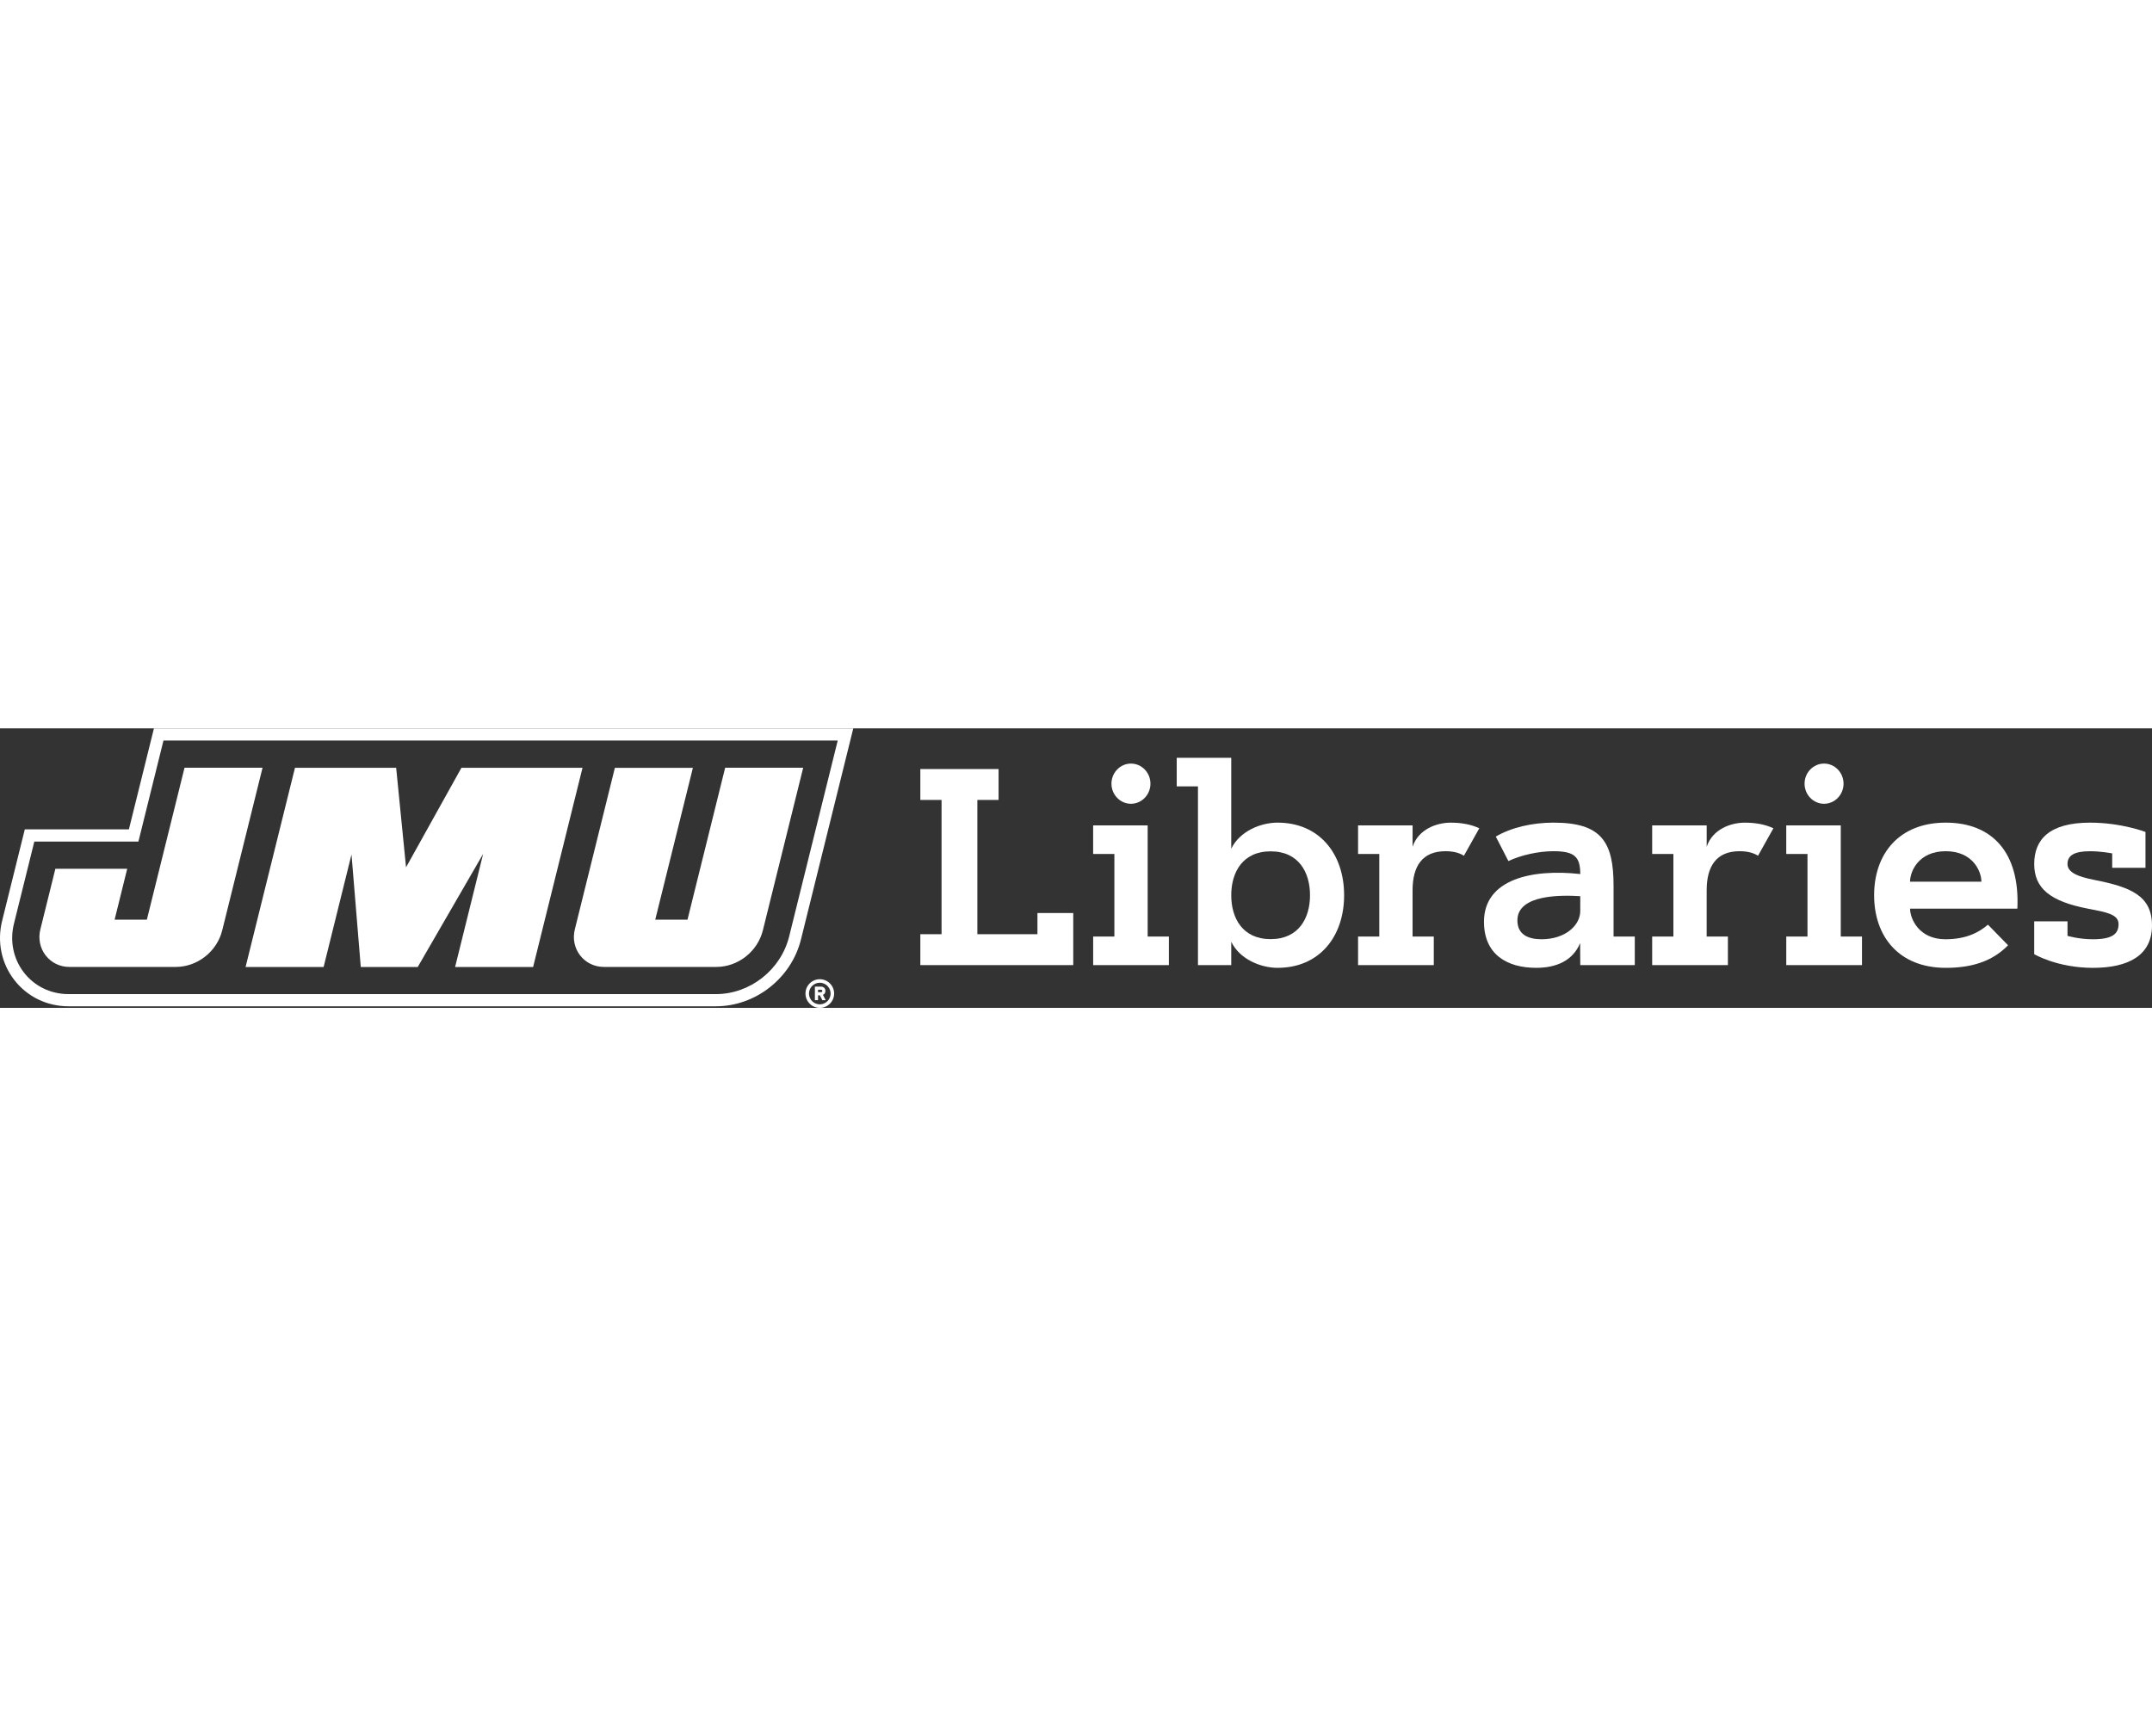
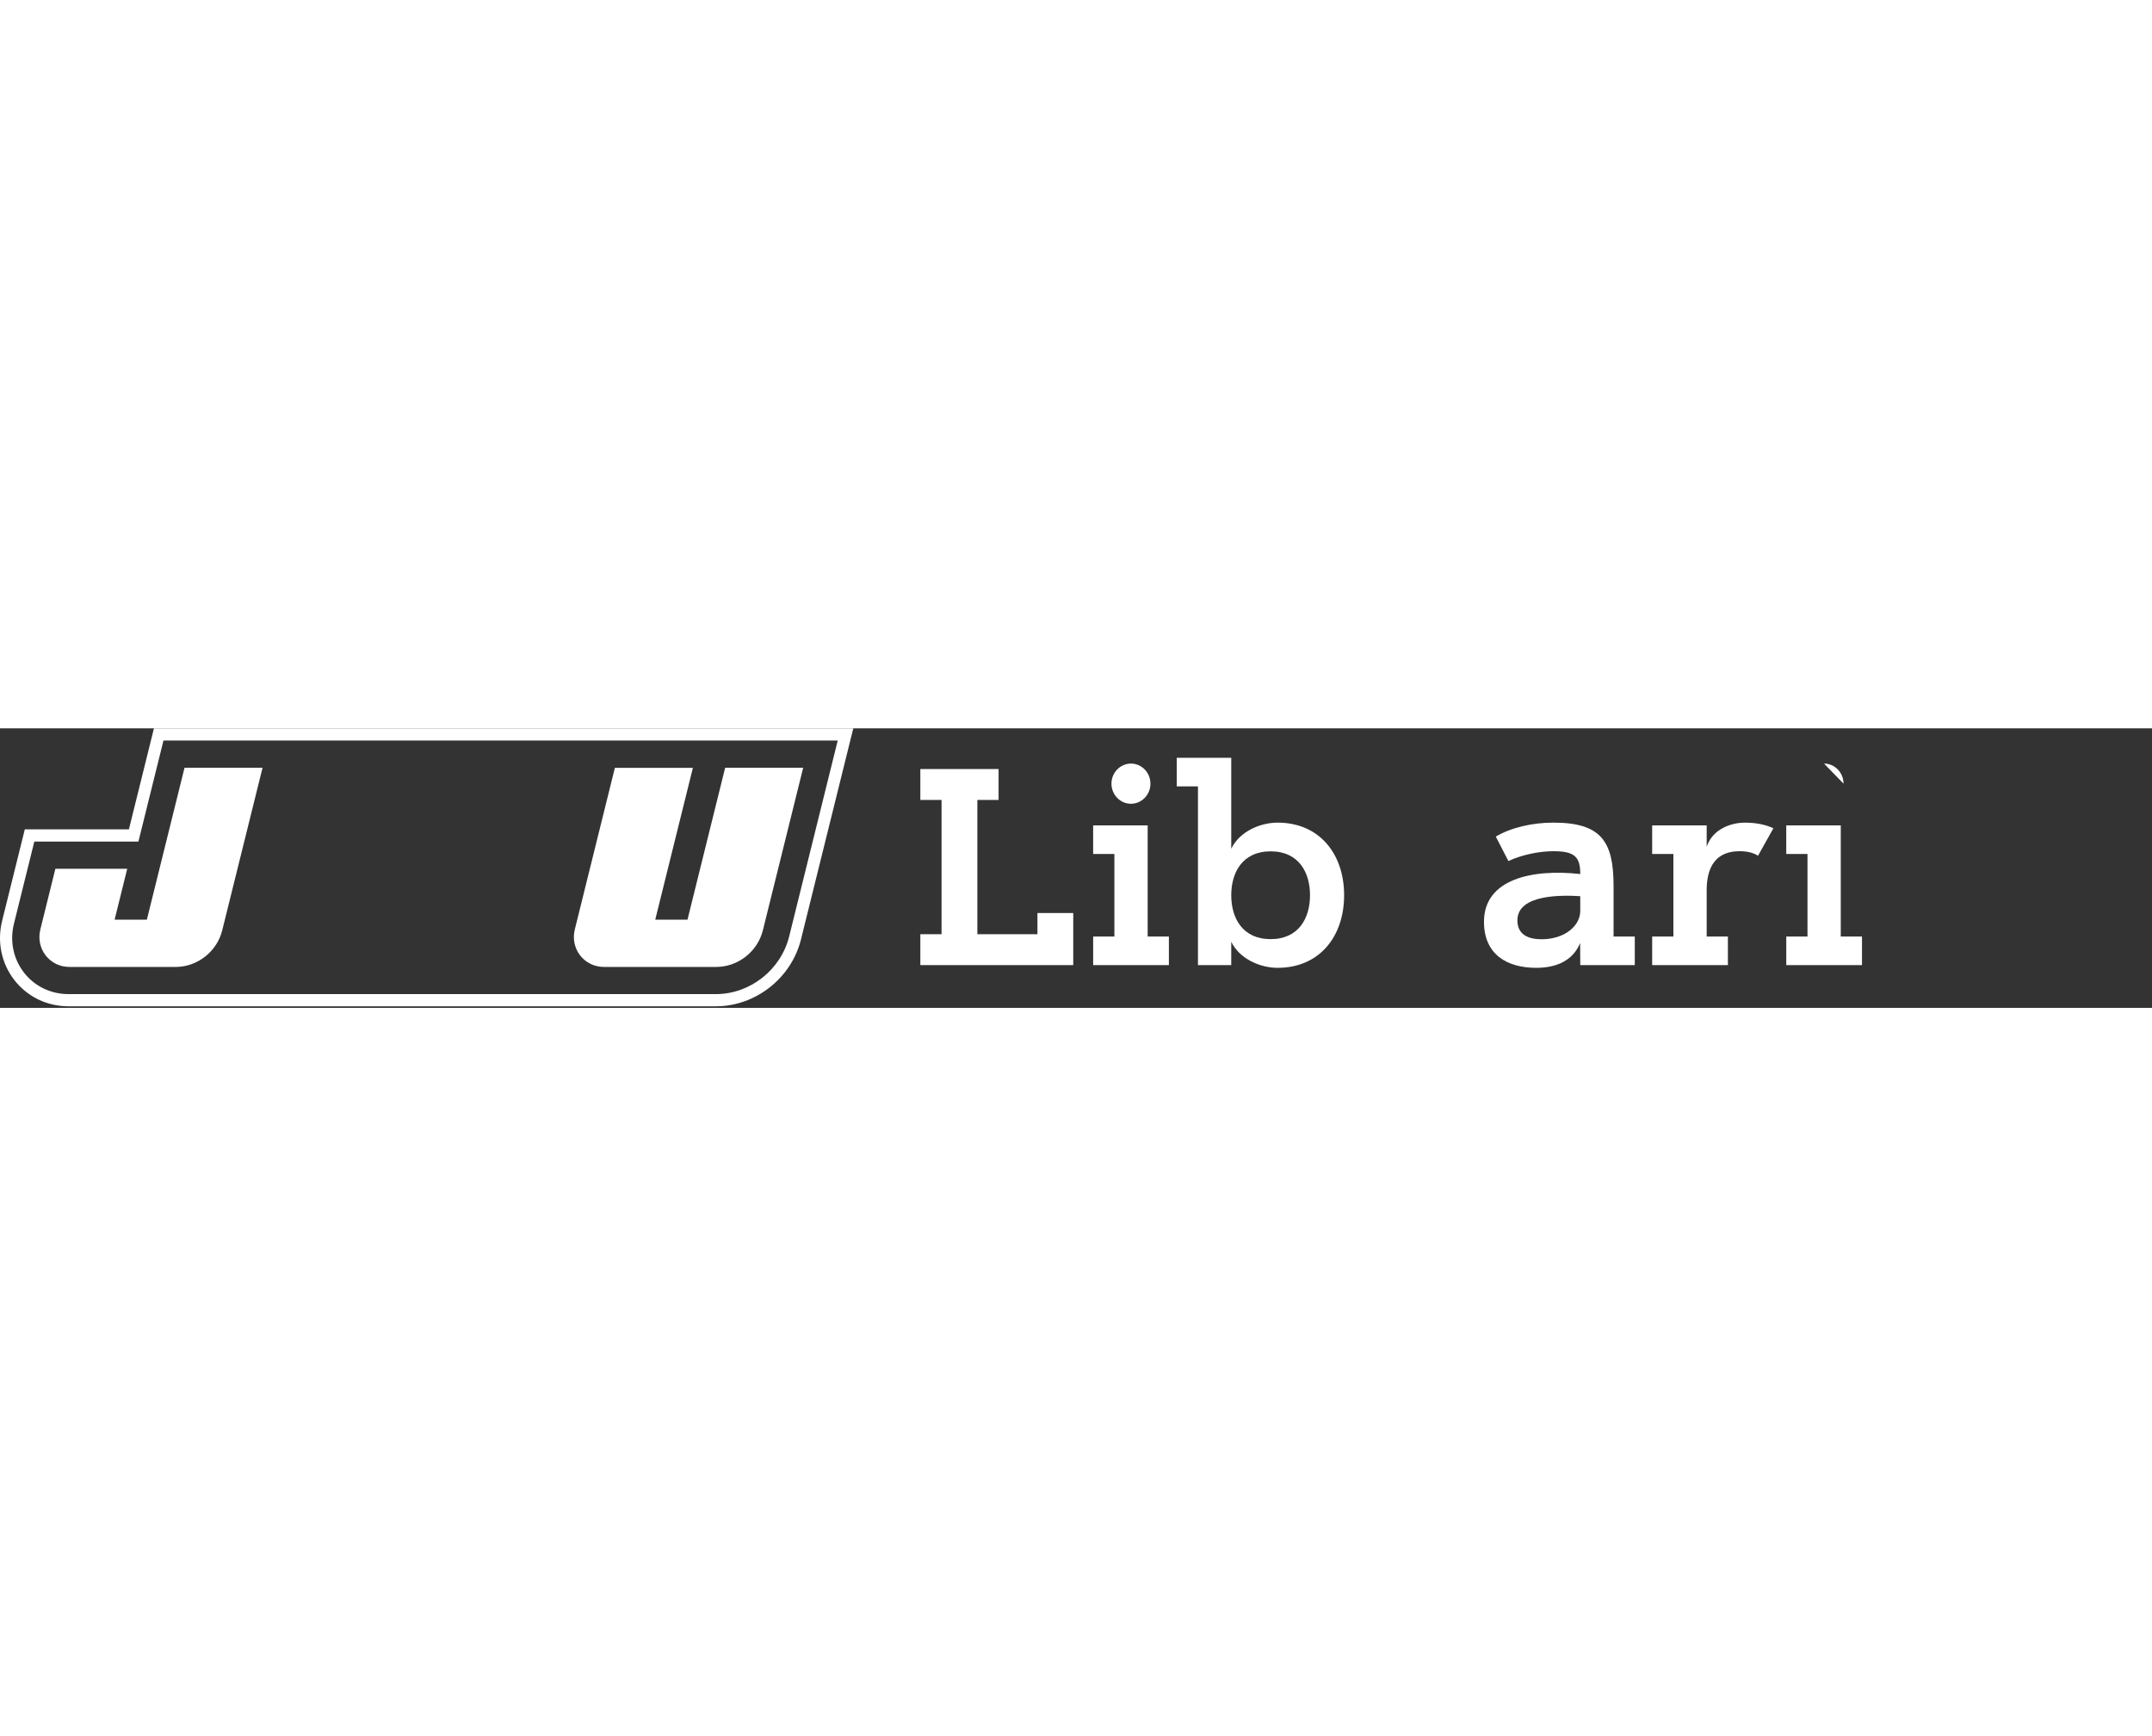
<svg xmlns="http://www.w3.org/2000/svg" id="Layer_1" viewBox="0 0 1341.68 174.29" width="216px">
  <rect x="0" y="0" width="1341.68" height="174.29" fill="#333333" stroke="none" />
  <defs>
    <style>.cls-1{fill:#fff;}</style>
  </defs>
  <g>
    <g>
      <path class="cls-1" d="M531.99,0l-32.61,131.59c-5.99,24.17-28.3,41.72-53.04,41.72H42.66c-13.37,0-25.67-5.98-33.75-16.41C.85,146.5-1.91,133.06,1.32,120.03L15.46,63H80.36L95.98,0h436.02ZM101.92,7.59l-15.62,63H21.4l-12.71,51.26c-2.67,10.76-.4,21.84,6.22,30.4,6.62,8.55,16.74,13.46,27.74,13.46H446.34c21.3,0,40.51-15.12,45.67-35.95l30.28-122.17H101.92Z" />
      <g>
        <path class="cls-1" d="M115.05,24.54l-23.49,94.77h-20.11l7.87-31.76H34.53l-9.38,37.85c-1.42,5.74-.21,11.64,3.32,16.2,3.53,4.56,8.92,7.17,14.78,7.17H109.56c13.52,0,25.71-9.6,28.99-22.82l25.14-101.4h-48.64Z" />
-         <polygon class="cls-1" points="287.67 24.61 253.15 86.65 246.99 24.61 183.9 24.61 153.1 148.83 201.75 148.83 219.15 78.63 224.93 148.83 260.42 148.83 301.22 78.28 283.73 148.83 332.37 148.83 363.17 24.61 287.67 24.61" />
        <path class="cls-1" d="M452.11,24.54l-23.49,94.77h-20.11l23.48-94.7h-48.64l-24.98,100.78c-1.42,5.74-.21,11.64,3.32,16.2,3.53,4.56,8.92,7.17,14.78,7.17h70.16c13.52,0,25.71-9.6,28.99-22.82l25.14-101.4h-48.64Z" />
      </g>
    </g>
-     <path class="cls-1" d="M511.11,156.43c4.93,0,8.93,4,8.93,8.93s-4,8.93-8.93,8.93-8.93-4-8.93-8.93,4-8.93,8.93-8.93Zm0,15.67c3.72,0,6.74-3.02,6.74-6.74s-3.02-6.74-6.74-6.74-6.74,3.02-6.74,6.74,3.02,6.74,6.74,6.74Zm-3.06-2.62v-8.43h3.74c1.61,0,2.82,.95,2.82,2.7,0,1.31-.72,2.11-1.55,2.43l1.71,3.3h-2.07l-1.55-3h-1.15v3h-1.95Zm1.95-6.5v1.55h1.79c.58,0,.88-.26,.88-.78s-.3-.78-.88-.78h-1.79Z" />
  </g>
  <g>
    <path class="cls-1" d="M609.34,128.36h37.46v-13.21h22.32v32.48h-95.33v-19.27h13.23V44.64h-13.23V25.37h48.78v19.27h-13.23v83.72Z" />
    <path class="cls-1" d="M681.53,78.32v-17.82h33.99v69.31h13.23v17.82h-47.21v-17.82h13.23v-51.49h-13.23Zm23.57-56.35c6.7,0,12.15,5.63,12.15,12.53s-5.46,12.53-12.15,12.53-12.15-5.63-12.15-12.53,5.46-12.53,12.15-12.53Z" />
    <path class="cls-1" d="M746.87,36.2h-13.23V18.38h33.99v56.69c5.29-11,18.44-16.28,28.86-16.28,26.12,0,41.51,19.52,41.51,45.27s-15.38,45.27-41.51,45.27c-10.42,0-23.57-5.29-28.86-16.28v14.58h-20.75V36.2Zm69.87,67.86c0-14.24-7.03-27.37-24.55-27.37s-24.56,13.13-24.56,27.37,7.03,27.37,24.56,27.37,24.55-13.13,24.55-27.37Z" />
-     <path class="cls-1" d="M912.68,79.42c-2.98-1.88-6.78-2.81-11.5-2.81-14.47,0-20.5,9.38-20.5,24.38v28.82h13.23v17.82h-47.21v-17.82h13.23v-51.49h-13.23v-17.82h33.99v13.3c3.64-10.91,14.97-15,23.81-15,6.7,0,12.65,1.11,17.78,3.5l-9.59,17.14Z" />
    <path class="cls-1" d="M985.14,133.9c-4.55,11-14.88,15.43-27.37,15.43-18.35,0-32.57-8.44-32.57-28.73,0-26.68,30.18-33.08,60.03-29.75,0-10.91-3.72-14.24-16.78-14.24-9.01,0-19.85,2.3-28.03,6.14l-7.86-15.26c9.68-5.71,22.9-8.7,35.89-8.7,29.77,0,37.54,11.68,37.54,39.39v31.63h13.23v17.82h-33.99l-.08-13.73Zm-24.06-2.39c14.88,0,24.39-8.78,24.14-17.99v-8.87c-11.16-.68-39.19-1.36-39.19,15.09,0,9.04,7.03,11.77,15.05,11.77Z" />
    <path class="cls-1" d="M1096.04,79.42c-2.98-1.88-6.78-2.81-11.5-2.81-14.47,0-20.5,9.38-20.5,24.38v28.82h13.23v17.82h-47.21v-17.82h13.23v-51.49h-13.23v-17.82h33.99v13.3c3.64-10.91,14.96-15,23.81-15,6.7,0,12.65,1.11,17.78,3.5l-9.59,17.14Z" />
-     <path class="cls-1" d="M1113.65,78.32v-17.82h33.99v69.31h13.23v17.82h-47.21v-17.82h13.23v-51.49h-13.23Zm23.57-56.35c6.7,0,12.15,5.63,12.15,12.53s-5.46,12.53-12.15,12.53-12.15-5.63-12.15-12.53,5.46-12.53,12.15-12.53Z" />
-     <path class="cls-1" d="M1239.38,122.39l12.57,12.87c-10.09,10.32-23.15,14.07-38.86,14.07-29.11,0-44.65-19.44-44.65-45.27s15.54-45.27,44.65-45.27,46.31,18.84,44.65,53.63h-66.89c0,6.14,5.38,19.18,22.25,19.1,12.73-.09,20.59-4.18,26.3-9.12Zm-4.06-26.77c0-6.31-5.21-19.01-22.24-19.01s-22.25,12.7-22.25,19.01h44.48Z" />
-     <path class="cls-1" d="M1316.87,77.98s-6.78-1.36-13.81-1.36c-9.68,0-14.06,2.56-14.06,7.93s6.53,7.93,16.79,9.97c22.65,4.43,35.89,9.89,35.89,28.39s-14.48,26.43-36.8,26.43-36.63-8.53-36.63-8.53v-20.46h20.75v9.04s7.03,2.13,15.88,2.13c11.99,0,15.96-3.32,15.96-9.46s-7.69-7.42-18.77-9.55c-23.98-4.6-33.82-12.79-33.82-27.96s9.35-25.75,34.81-25.75c19.6,0,34.56,5.8,34.56,5.8v22.34h-20.75v-8.95Z" />
+     <path class="cls-1" d="M1113.65,78.32v-17.82h33.99v69.31h13.23v17.82h-47.21v-17.82h13.23v-51.49h-13.23Zm23.57-56.35c6.7,0,12.15,5.63,12.15,12.53Z" />
  </g>
</svg>